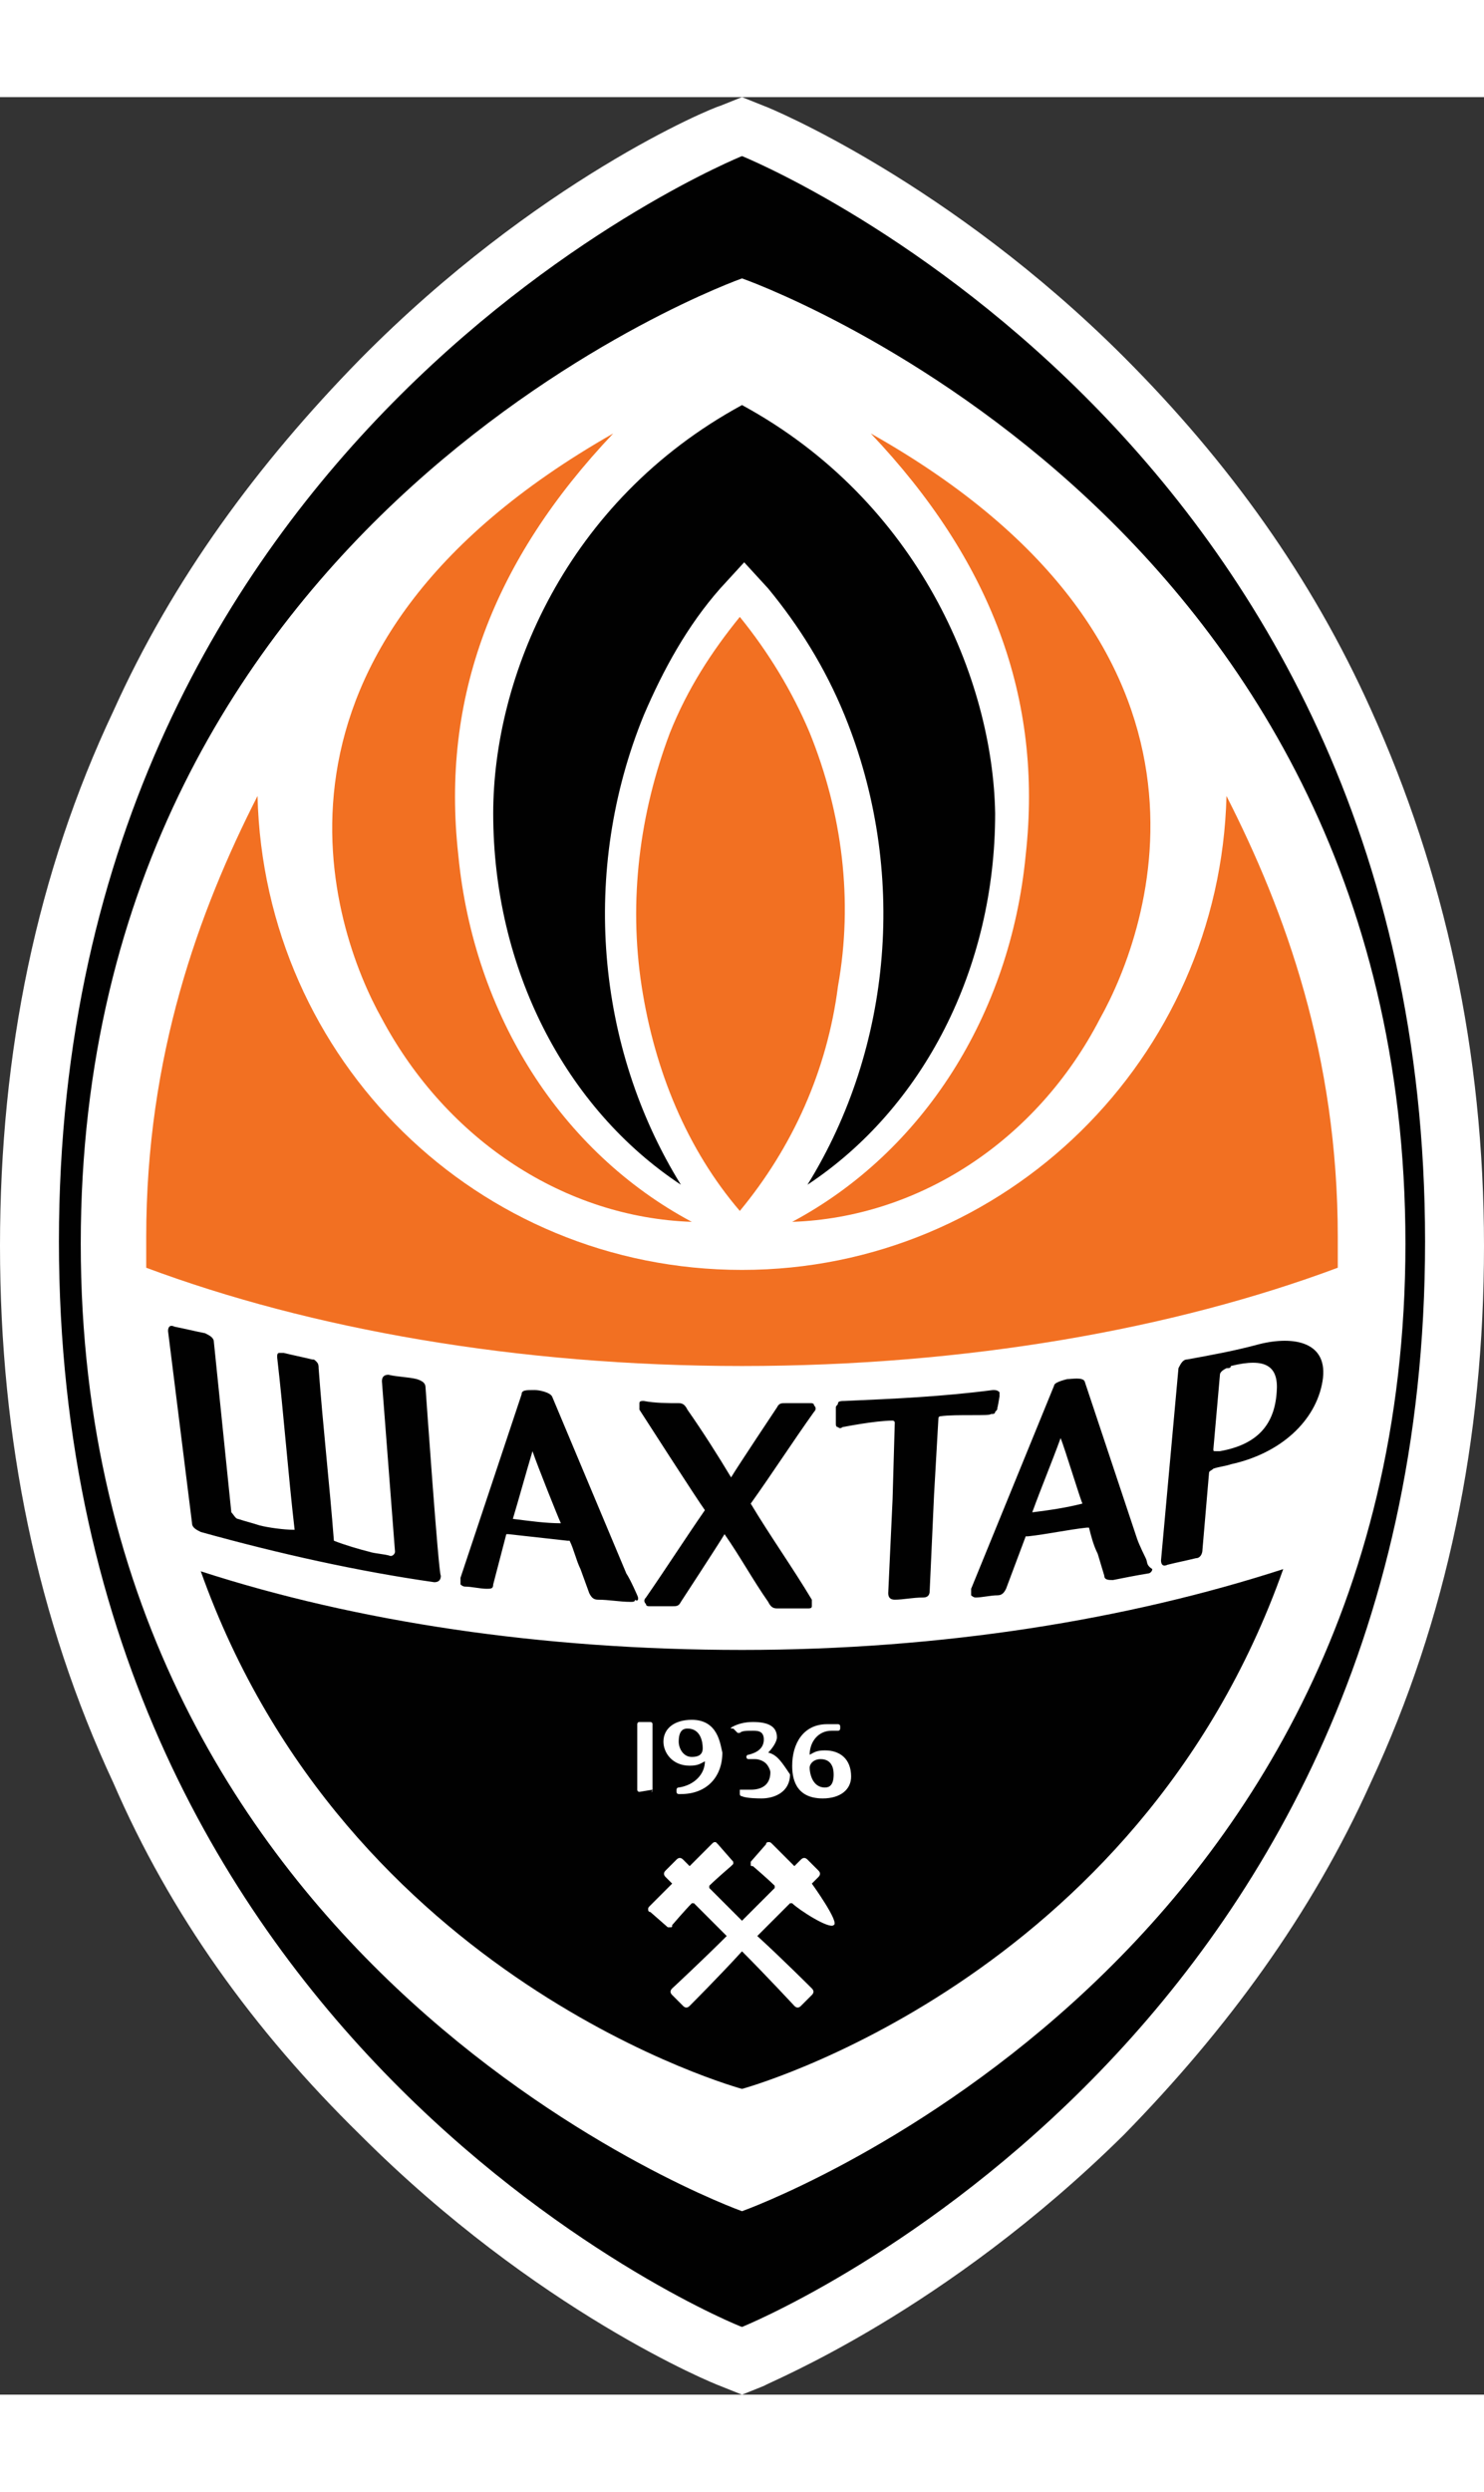
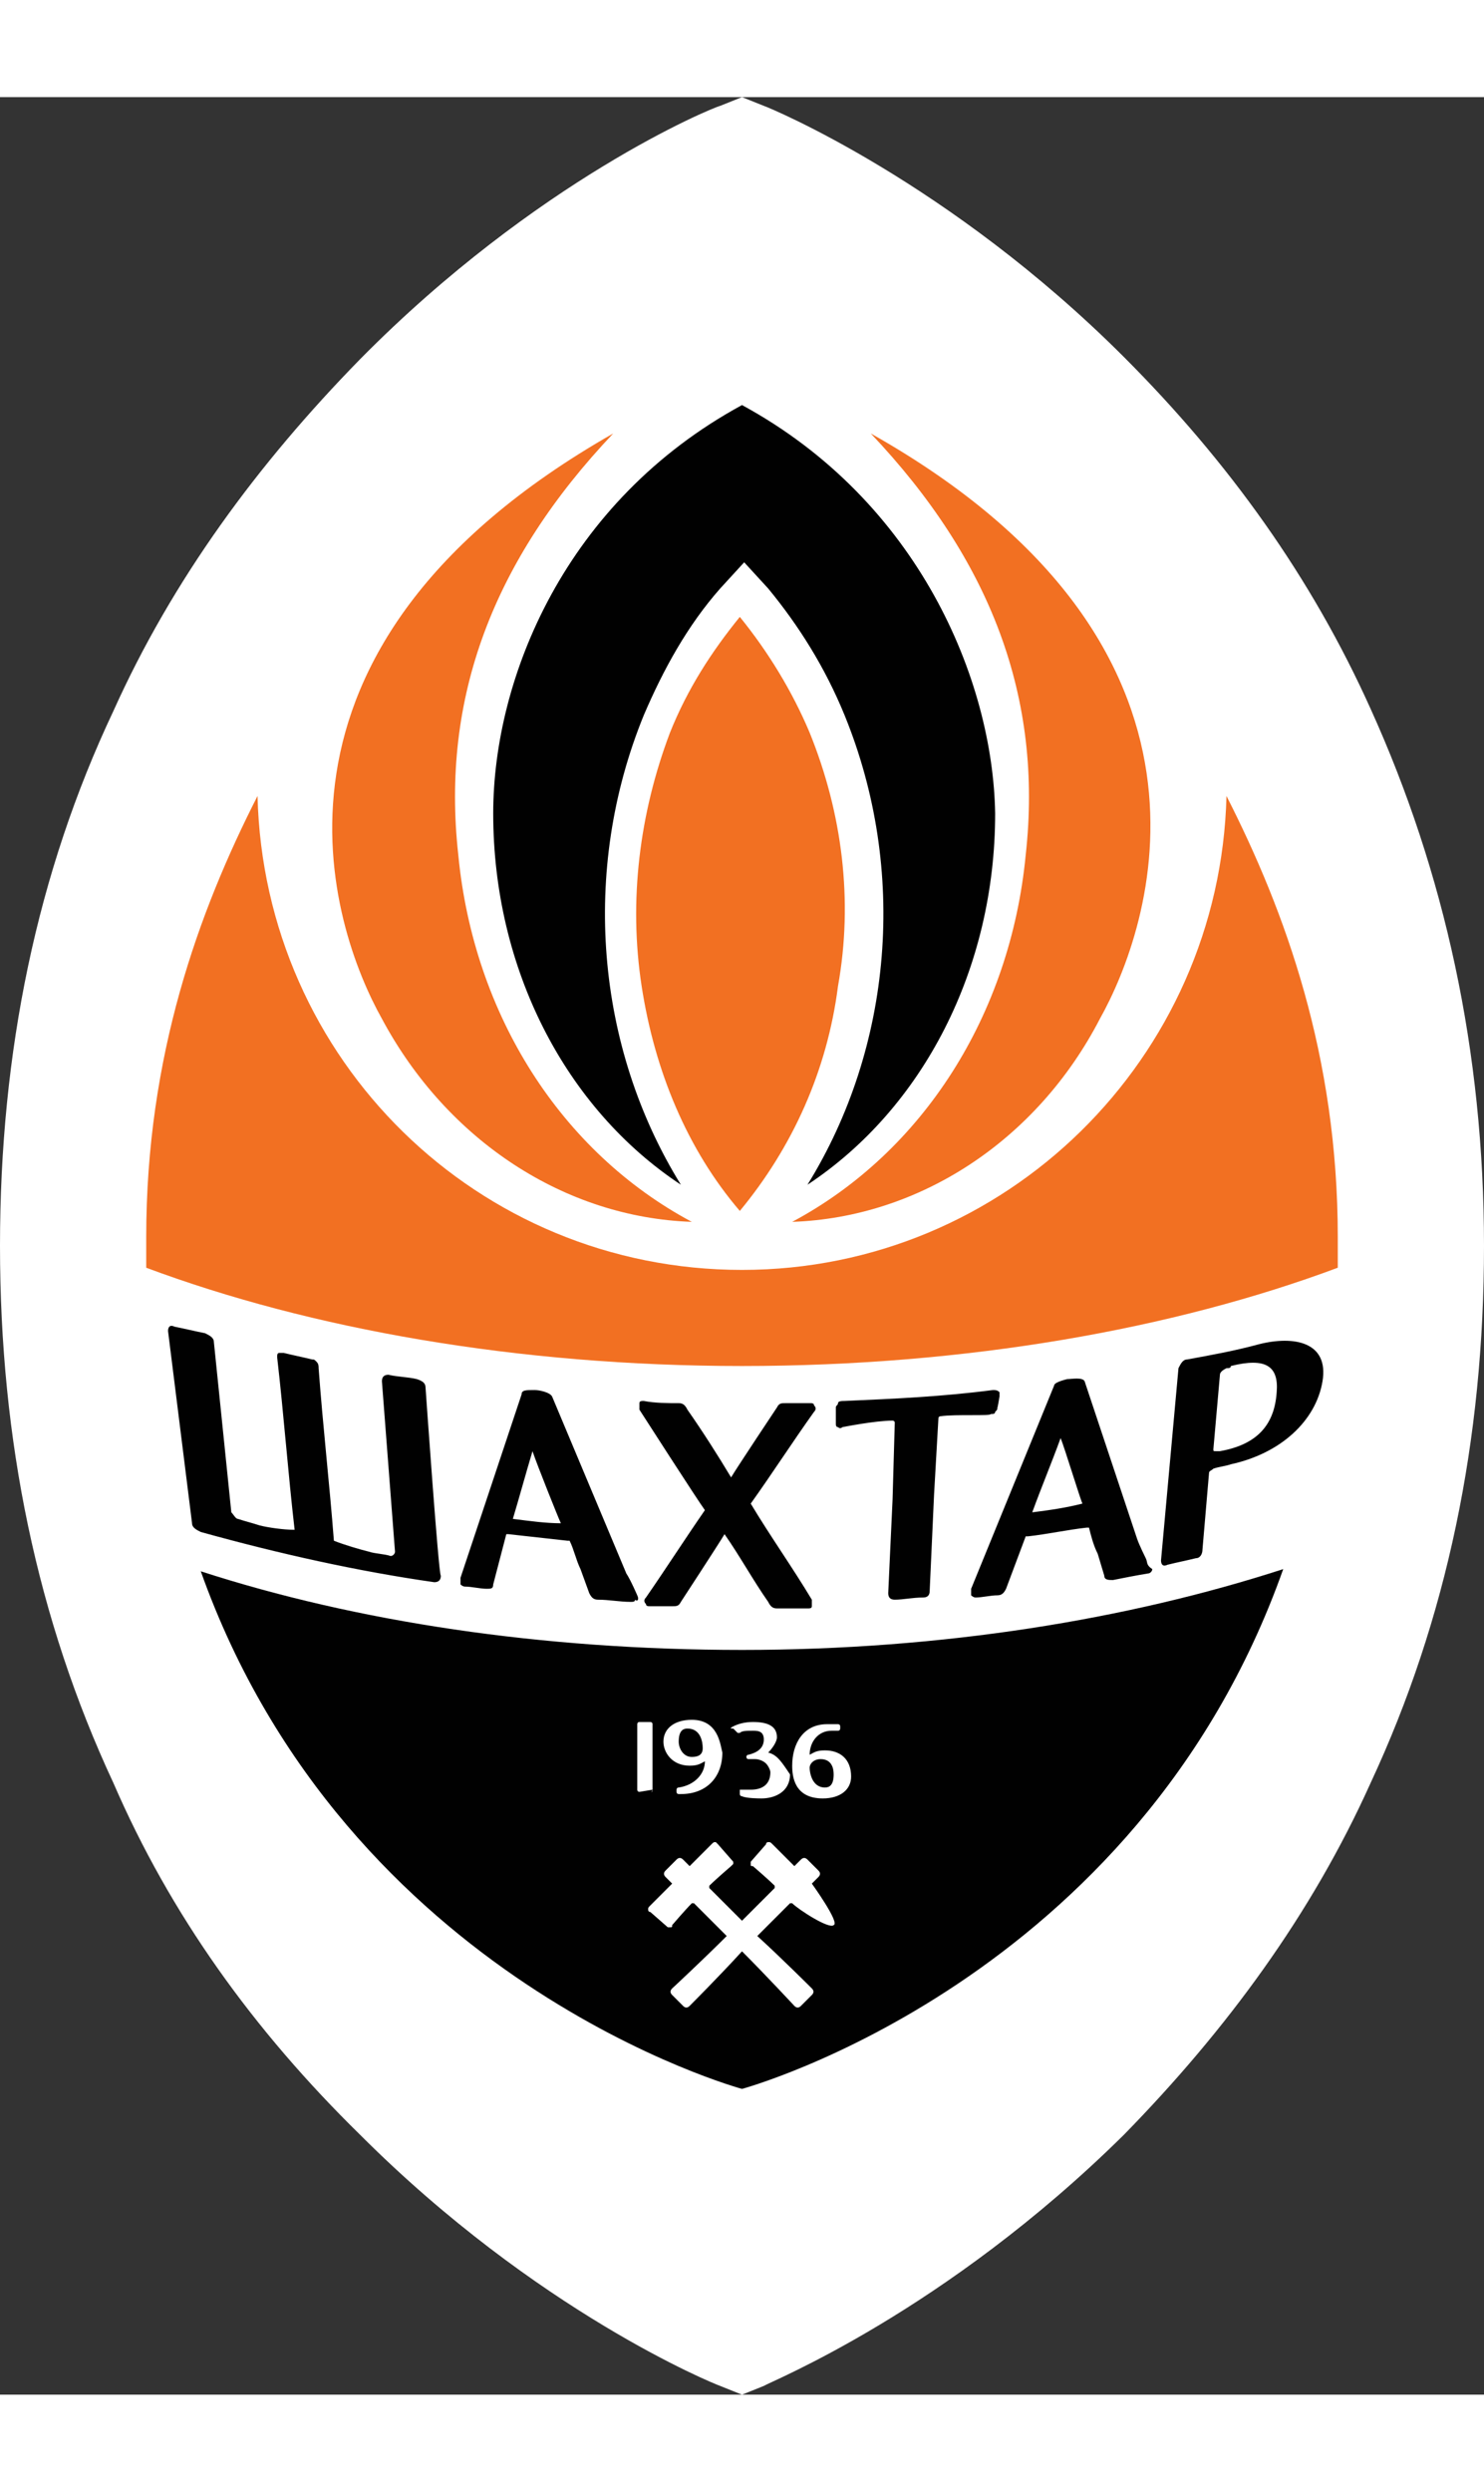
<svg xmlns="http://www.w3.org/2000/svg" viewBox="5.3 0 68 105.2" width="1490" height="2500">
  <rect x="5.3" y="0" width="68" height="105.2" fill="#333333" stroke="none" />
  <path d="M66.4 28.8c-2.6-5.8-6.3-10.9-10.9-15.5C47.6 5.5 40 2.4 39.6 2.3l-.2-.1-.2.1c-.3.1-8.1 3.3-15.9 11-4.7 4.6-8.4 9.8-10.9 15.5C9 36 7.3 44 7.3 52.6s1.7 16.5 5 23.8c2.6 5.8 6.3 10.9 10.9 15.5 7.9 7.8 15.5 10.9 15.9 11l.3.1.3-.1c.3-.1 8.1-3.3 15.9-11 4.6-4.6 8.3-9.8 10.9-15.5 3.3-7.2 5-15.1 5-23.8-.2-8.5-1.8-16.6-5.1-23.8z" fill="#fff" />
  <path d="M39.3 104.2l-.6-.3c-.3-.1-8.3-3.4-16.2-11.3-4.7-4.7-8.5-9.9-11.1-15.8C8 69.4 6.3 61.3 6.3 52.6S8 35.8 11.4 28.4c2.7-5.9 6.5-11.1 11.1-15.8 8-8 15.9-11.1 16.2-11.3l.6-.2.6.2c.3.1 8.3 3.4 16.2 11.3 4.7 4.7 8.5 10 11.1 15.8 3.4 7.3 5.1 15.4 5.1 24.2s-1.7 16.8-5.1 24.2c-2.7 5.9-6.5 11.1-11.1 15.8-8 8-15.9 11.1-16.2 11.3zm0-101c-1.1.5-8.1 3.6-15.4 10.8-4.5 4.5-8.2 9.6-10.7 15.2-3.3 7.1-4.9 14.9-4.9 23.4s1.6 16.3 4.9 23.3c2.6 5.7 6.2 10.7 10.7 15.2 7.3 7.3 14.4 10.3 15.4 10.8 1.1-.4 8.2-3.6 15.4-10.8 4.5-4.5 8.2-9.6 10.7-15.2 3.2-7.1 4.9-14.9 4.9-23.3 0-8.5-1.6-16.3-4.9-23.3-2.6-5.7-6.2-10.7-10.7-15.2C47.5 6.8 40.3 3.7 39.3 3.2z" fill="#fff" />
-   <path d="M39.3 104.2l-.6-.3c-.3-.1-8.3-3.4-16.2-11.3-4.7-4.7-8.5-9.9-11.1-15.8C8 69.4 6.3 61.3 6.3 52.6S8 35.8 11.4 28.4c2.7-5.9 6.5-11.1 11.1-15.8 8-8 15.9-11.1 16.2-11.3l.6-.2.6.2c.3.1 8.3 3.4 16.2 11.3 4.7 4.7 8.5 10 11.1 15.8 3.4 7.3 5.1 15.4 5.1 24.2s-1.7 16.8-5.1 24.2c-2.7 5.9-6.5 11.1-11.1 15.8-8 8-15.9 11.1-16.2 11.3zm0-101c-1.1.5-8.1 3.6-15.4 10.8-4.5 4.5-8.2 9.6-10.7 15.2-3.3 7.1-4.9 14.9-4.9 23.4s1.6 16.3 4.9 23.3c2.6 5.7 6.2 10.7 10.7 15.2 7.3 7.3 14.4 10.3 15.4 10.8 1.1-.4 8.2-3.6 15.4-10.8 4.5-4.5 8.2-9.6 10.7-15.2 3.2-7.1 4.9-14.9 4.9-23.3 0-8.5-1.6-16.3-4.9-23.3-2.6-5.7-6.2-10.7-10.7-15.2C47.5 6.8 40.3 3.7 39.3 3.2z" fill="#fff" />
  <path d="M39.3 105.2l-1-.4c-.3-.1-8.4-3.4-16.5-11.5-4.9-4.8-8.7-10.1-11.3-16.1C7 69.7 5.3 61.5 5.3 52.6S7 35.5 10.5 28.1c2.7-6 6.6-11.3 11.3-16.1C29.9 3.8 37.9.5 38.3.4l1-.4 1 .4c.3.1 8.5 3.5 16.5 11.5C61.6 16.7 65.4 22 68.1 28c3.4 7.5 5.2 15.7 5.2 24.6s-1.7 17.1-5.2 24.6c-2.7 6-6.6 11.3-11.3 16.1-8.2 8.1-16.2 11.3-16.5 11.5zm.6-2.3c-.1 0-.2.1-.2.1l-.1.1c0-.1.1-.2.3-.2zm-.6-98.6c-1.8.8-8.3 4-14.7 10.4-4.5 4.4-8 9.5-10.5 15-3.2 6.9-4.8 14.5-4.8 22.9 0 8.3 1.6 16 4.8 22.9 2.5 5.6 6.1 10.5 10.5 15 6.6 6.5 13 9.6 14.7 10.4 1.8-.8 8.2-4 14.7-10.4 4.5-4.4 8-9.5 10.5-15 3.2-6.9 4.8-14.6 4.8-22.9s-1.6-16-4.8-22.9c-2.6-5.6-6.2-10.6-10.5-15-6.5-6.4-13-9.6-14.7-10.4zm30.3 62.9c-.8 3.2-1.9 6.2-3.2 9.1-2.3 5.1-5.5 9.7-9.3 13.9 3.9-4.2 7-8.9 9.3-13.9 1.3-2.9 2.4-5.9 3.2-9.1zM7.3 52.6c0 8.6 1.7 16.5 5 23.8 1.8 4 4.2 7.8 7 11.1-2.8-3.5-5.1-7.2-7-11.1-3.3-7.3-5-15.2-5-23.8zm12.5-35.7c-3.1 3.7-5.6 7.7-7.6 11.9C9 36 7.3 44 7.3 52.6c0-8.6 1.7-16.6 5-23.8 2-4.2 4.5-8.2 7.5-11.9zm43.9 7c1 1.6 1.8 3.3 2.6 5 1.2 2.5 2.1 5.2 2.9 7.9-.8-2.7-1.7-5.4-2.9-7.9-.7-1.7-1.6-3.4-2.6-5z" fill="#fff" />
-   <path d="M39.3 2.7S8 15.3 8 52.4s31.2 49.7 31.3 49.7c0 0 31.3-12.6 31.3-49.7S39.3 2.7 39.3 2.7z" fill="#010101" />
  <path d="M39.3 8.3S9 19 9 52.5s30.3 44.3 30.3 44.3S69.7 86 69.7 52.5c0-33.6-30.4-44.2-30.4-44.2z" fill="#fff" />
  <path d="M37 51.5c-6-3.2-10-9.5-10.7-16.8-.8-7.2 1.6-13.5 7.1-19.3C16 25.3 20.5 38.1 22.8 42.2c3 5.6 8.4 9.1 14.2 9.3z" fill="#f27022" />
  <path d="M39.3 71.1c-9.2 0-17.7-1.3-24.8-3.6 6.7 18.8 24.8 23.7 24.8 23.7s18.1-4.9 24.8-23.8c-7.1 2.3-15.6 3.7-24.8 3.7z" fill="#010101" />
  <path d="M61.5 32c-.3 12-10.1 21.7-22.2 21.7S17.4 44.1 17.1 32C14.4 37.3 12 43.9 12 52.2v1.4c7.5 2.8 17 4.5 27.3 4.5s19.8-1.7 27.3-4.5v-1.4c0-8.3-2.4-14.9-5.1-20.2z" fill="#f27022" />
  <path d="M42.4 29.1c-.8-1.9-1.9-3.7-3.2-5.3-1.3 1.6-2.4 3.3-3.2 5.3-1.4 3.7-1.9 7.7-1.3 11.6s2.1 7.5 4.5 10.3c2.4-2.9 4-6.4 4.5-10.3.7-3.9.2-7.9-1.3-11.6z" fill="#f27022" />
  <path d="M41.6 51.5c6-3.2 10-9.5 10.7-16.8.8-7.2-1.6-13.5-7.1-19.3C62.6 25.2 58 38.1 55.7 42.2c-2.9 5.6-8.3 9.1-14.1 9.3z" fill="#f27022" />
  <g fill="#010101">
-     <path d="M39.3 14.1c-8.1 4.4-11.4 12.5-11.4 18.7 0 7.1 3.3 13.5 8.6 17-3.9-6.3-4.6-14.4-1.7-21.5.9-2.1 2-4.1 3.5-5.8l1.1-1.2 1.1 1.2c1.4 1.7 2.6 3.6 3.5 5.8 2.9 7.1 2.2 15.2-1.7 21.5 5.3-3.5 8.6-9.9 8.6-17-.1-6.1-3.5-14.3-11.6-18.7zM34.5 68.6s-.3-.7-.5-1l-3.4-8.1c-.1-.2-.6-.3-.8-.3-.4 0-.6 0-.6.2l-2.8 8.4v.3s.1.1.2.1c.3 0 .7.1 1 .1.2 0 .3 0 .3-.2l.6-2.3h.1l2.7.3h.1c.2.4.3.9.5 1.3l.4 1.1c.1.2.2.3.4.3.5 0 1 .1 1.5.1.1 0 .2 0 .2-.1.1.1.2 0 .1-.2zm-5.7-3.5c.3-1 .6-2.1.9-3.1.2.6 1.2 3.1 1.3 3.3-.7 0-1.4-.1-2.2-.2zM57.8 66.9s-.3-.6-.4-.9L55 58.8c-.1-.2-.6-.1-.8-.1-.4.1-.6.2-.6.3l-3.8 9.3v.3s.1.1.2.1c.3 0 .7-.1 1-.1.2 0 .3-.1.4-.3l.9-2.4h.1c.9-.1 1.8-.3 2.7-.4h.1c.1.4.2.8.4 1.2l.3 1c0 .2.2.2.4.2.5-.1 1-.2 1.6-.3.1 0 .2-.1.2-.2-.3-.2-.2-.3-.3-.5zm-5.2-2.1c.4-1.1.9-2.3 1.3-3.4.2.5.9 2.8 1 3-.8.2-1.5.3-2.3.4zM39.7 64.4c1-1.4 1.9-2.8 2.9-4.2.1-.1.1-.2 0-.3 0-.1-.1-.1-.2-.1h-1.1c-.2 0-.3 0-.4.2 0 0-1.8 2.7-2.1 3.2-.6-1-1.3-2.1-2-3.1-.1-.2-.2-.3-.4-.3-.5 0-1.1 0-1.6-.1-.1 0-.2 0-.2.1v.3s2.7 4.2 3 4.6c-.9 1.3-1.8 2.7-2.7 4-.1.1-.1.2 0 .3 0 .1.1.1.2.1h1c.2 0 .3 0 .4-.2 0 0 1.7-2.6 2-3.1.7 1 1.3 2.1 2 3.1.1.2.2.3.4.3h1.4c.1 0 .2 0 .2-.1v-.3c-.9-1.5-1.9-2.9-2.8-4.4zM51.1 59.5v-.2c-.1-.1-.2-.1-.3-.1-2.3.3-4.5.4-6.8.5-.1 0-.3 0-.3.1s-.1.1-.1.2v.7c0 .1 0 .2.1.2.1.1.2 0 .2 0s1.5-.3 2.3-.3c0 0 .1 0 .1.1l-.1 3.5-.2 4.3c0 .2.1.3.3.3.4 0 .8-.1 1.3-.1.2 0 .3-.1.3-.3l.2-4.4.2-3.5c0-.1.1-.1.1-.1.7-.1 2.3 0 2.3-.1.1 0 .2 0 .2-.1.1-.1.1-.1.1-.2 0 .1.1-.5.1-.5zM63 57.1c-1.1.3-2.2.5-3.3.7-.2 0-.3.2-.4.4l-.4 4.4-.4 4.4c0 .2.1.3.3.2.4-.1.9-.2 1.3-.3.2 0 .3-.2.3-.4l.3-3.5c0-.1.1-.1.2-.2.3-.1.5-.1.8-.2 2.3-.5 3.9-2 4.2-3.8s-1.3-2.1-2.9-1.7zM61.2 62H61c-.1 0-.1 0-.1-.1.1-1.1.2-2.3.3-3.4 0-.1.1-.2.3-.3.1 0 .2 0 .2-.1 1.6-.4 2.2 0 2.1 1.2-.1 1.5-.9 2.4-2.6 2.7zM24.8 59.1c0-.2-.1-.3-.4-.4-.4-.1-.9-.1-1.3-.2-.2 0-.3.1-.3.3l.6 7.8c0 .1-.1.2-.2.2-.3-.1-.7-.1-1-.2-.4-.1-1.1-.3-1.6-.5-.2-2.6-.5-5.2-.7-7.9 0-.1 0-.2-.1-.3s-.1-.1-.2-.1c-.4-.1-.9-.2-1.3-.3h-.2c-.1 0-.1.1-.1.2.3 2.6.5 5.3.8 7.9-.5 0-1.2-.1-1.6-.2-.3-.1-.7-.2-1-.3-.1 0-.2-.2-.3-.3l-.8-7.8c0-.2-.2-.3-.4-.4-.5-.1-.9-.2-1.4-.3-.2-.1-.3 0-.3.2l1.1 8.8c0 .2.2.3.4.4 3.6 1 7.2 1.8 10.7 2.3.2 0 .3-.1.3-.3-.1 0-.7-8.6-.7-8.6z" />
+     <path d="M39.3 14.1c-8.1 4.4-11.4 12.5-11.4 18.7 0 7.1 3.3 13.5 8.6 17-3.9-6.3-4.6-14.4-1.7-21.5.9-2.1 2-4.1 3.5-5.8l1.1-1.2 1.1 1.2c1.4 1.7 2.6 3.6 3.5 5.8 2.9 7.1 2.2 15.2-1.7 21.5 5.3-3.5 8.6-9.9 8.6-17-.1-6.1-3.5-14.3-11.6-18.7zM34.5 68.6s-.3-.7-.5-1l-3.4-8.1c-.1-.2-.6-.3-.8-.3-.4 0-.6 0-.6.2l-2.8 8.4v.3s.1.1.2.1c.3 0 .7.1 1 .1.2 0 .3 0 .3-.2l.6-2.3h.1l2.7.3h.1c.2.4.3.9.5 1.3l.4 1.1c.1.2.2.3.4.3.5 0 1 .1 1.5.1.1 0 .2 0 .2-.1.1.1.2 0 .1-.2zm-5.7-3.5c.3-1 .6-2.1.9-3.1.2.6 1.2 3.1 1.3 3.3-.7 0-1.4-.1-2.2-.2M57.8 66.9s-.3-.6-.4-.9L55 58.8c-.1-.2-.6-.1-.8-.1-.4.1-.6.2-.6.3l-3.8 9.3v.3s.1.1.2.1c.3 0 .7-.1 1-.1.2 0 .3-.1.4-.3l.9-2.4h.1c.9-.1 1.8-.3 2.7-.4h.1c.1.4.2.8.4 1.2l.3 1c0 .2.2.2.4.2.5-.1 1-.2 1.6-.3.1 0 .2-.1.2-.2-.3-.2-.2-.3-.3-.5zm-5.2-2.1c.4-1.1.9-2.3 1.3-3.4.2.5.9 2.8 1 3-.8.2-1.5.3-2.3.4zM39.7 64.4c1-1.4 1.9-2.8 2.9-4.2.1-.1.1-.2 0-.3 0-.1-.1-.1-.2-.1h-1.1c-.2 0-.3 0-.4.2 0 0-1.8 2.7-2.1 3.2-.6-1-1.3-2.1-2-3.1-.1-.2-.2-.3-.4-.3-.5 0-1.1 0-1.6-.1-.1 0-.2 0-.2.1v.3s2.7 4.2 3 4.6c-.9 1.3-1.8 2.7-2.7 4-.1.1-.1.2 0 .3 0 .1.1.1.2.1h1c.2 0 .3 0 .4-.2 0 0 1.7-2.6 2-3.1.7 1 1.3 2.1 2 3.1.1.2.2.3.4.3h1.4c.1 0 .2 0 .2-.1v-.3c-.9-1.5-1.9-2.9-2.8-4.4zM51.1 59.5v-.2c-.1-.1-.2-.1-.3-.1-2.3.3-4.5.4-6.8.5-.1 0-.3 0-.3.1s-.1.1-.1.2v.7c0 .1 0 .2.1.2.1.1.2 0 .2 0s1.5-.3 2.3-.3c0 0 .1 0 .1.1l-.1 3.5-.2 4.3c0 .2.1.3.3.3.4 0 .8-.1 1.3-.1.2 0 .3-.1.3-.3l.2-4.4.2-3.5c0-.1.1-.1.1-.1.7-.1 2.3 0 2.3-.1.1 0 .2 0 .2-.1.1-.1.1-.1.1-.2 0 .1.1-.5.1-.5zM63 57.1c-1.1.3-2.2.5-3.3.7-.2 0-.3.2-.4.4l-.4 4.4-.4 4.4c0 .2.1.3.3.2.4-.1.9-.2 1.3-.3.2 0 .3-.2.3-.4l.3-3.5c0-.1.1-.1.2-.2.3-.1.5-.1.8-.2 2.3-.5 3.9-2 4.2-3.8s-1.3-2.1-2.9-1.7zM61.2 62H61c-.1 0-.1 0-.1-.1.1-1.1.2-2.3.3-3.4 0-.1.1-.2.3-.3.1 0 .2 0 .2-.1 1.6-.4 2.2 0 2.1 1.2-.1 1.5-.9 2.4-2.6 2.7zM24.8 59.1c0-.2-.1-.3-.4-.4-.4-.1-.9-.1-1.3-.2-.2 0-.3.1-.3.3l.6 7.8c0 .1-.1.2-.2.2-.3-.1-.7-.1-1-.2-.4-.1-1.1-.3-1.6-.5-.2-2.6-.5-5.2-.7-7.9 0-.1 0-.2-.1-.3s-.1-.1-.2-.1c-.4-.1-.9-.2-1.3-.3h-.2c-.1 0-.1.1-.1.2.3 2.6.5 5.3.8 7.9-.5 0-1.2-.1-1.6-.2-.3-.1-.7-.2-1-.3-.1 0-.2-.2-.3-.3l-.8-7.8c0-.2-.2-.3-.4-.4-.5-.1-.9-.2-1.4-.3-.2-.1-.3 0-.3.2l1.1 8.8c0 .2.2.3.4.4 3.6 1 7.2 1.8 10.7 2.3.2 0 .3-.1.3-.3-.1 0-.7-8.6-.7-8.6z" />
  </g>
  <path d="M35.2 77.5v-3c0-.1-.1-.1-.1-.1h-.5c-.1 0-.1.1-.1.1v3c0 .1.1.1.1.1l.6-.1c-.1.2 0 .1 0 0zM37 74.3c-.8 0-1.3.4-1.3 1 0 .5.4 1.1 1.2 1.1.4 0 .5-.1.7-.2 0 .6-.5 1.1-1.2 1.2-.1 0-.1.1-.1.1v.1c0 .1.1.1.1.1h.1c1.2 0 1.9-.8 1.9-1.9-.1-.4-.2-1.5-1.4-1.5zm0 1.7c-.4 0-.6-.4-.6-.7 0-.5.2-.6.4-.6.6 0 .7.6.7.9s-.2.4-.5.4zM40.5 75.8c.2-.2.4-.5.4-.7 0-.5-.4-.7-1.1-.7-.4 0-.7.1-.9.2s-.1.1 0 .1l.1.1.1.1h.1c.1-.1.3-.1.6-.1.2 0 .5 0 .5.4s-.3.6-.7.7c-.1 0-.1.1-.1.1s0 .1.1.1h.3c.2 0 .4.1.5.2s.2.3.2.4c0 .5-.3.8-.9.8h-.5v.2c0 .1.1.1.1.1.2.1.8.1.9.1.6 0 1.3-.3 1.3-1.1-.4-.6-.6-.9-1-1zM43.1 75.7c-.4 0-.5.1-.7.2 0-.6.4-1.1 1-1.1H43.7c.1 0 .1-.1.1-.1v-.1c0-.1-.1-.1-.1-.1h-.5c-1.1 0-1.6.9-1.6 1.9 0 .5.1 1.5 1.4 1.5.8 0 1.3-.4 1.3-1 0-.8-.5-1.2-1.2-1.2zm0 1.7c-.6 0-.7-.7-.7-.9s.2-.4.5-.4c.5 0 .6.4.6.7 0 .5-.2.6-.4.6zM42.5 81.8l.3-.3c.1-.1.1-.2 0-.3l-.5-.5c-.1-.1-.2-.1-.3 0l-.3.3-1-1c-.1-.1-.1-.1-.2-.1 0 0-.1 0-.1.1l-.7.8v.1c0 .1 0 .1.1.1 0 0 .7.6 1 .9v.1l-1.5 1.5-1.5-1.5v-.1c.3-.3 1-.9 1-.9l.1-.1v-.1l-.7-.8-.1-.1c-.1 0-.1 0-.2.1l-1 1-.3-.3c-.1-.1-.2-.1-.3 0l-.5.5c-.1.1-.1.2 0 .3l.3.3-1 1c-.1.1-.1.1-.1.2 0 0 0 .1.1.1l.8.7h.1c.1 0 .1 0 .1-.1 0 0 .6-.7.9-1h.1l1.5 1.5c-1.1 1.1-2.5 2.4-2.5 2.4-.1.1-.1.2 0 .3l.5.5c.1.1.2.1.3 0 0 0 1.4-1.4 2.4-2.5 1.1 1.1 2.4 2.5 2.4 2.5.1.1.2.1.3 0l.5-.5c.1-.1.1-.2 0-.3 0 0-1.4-1.4-2.5-2.4l1.5-1.5h.1c.3.3 1.7 1.2 1.9 1 .3-.1-1-1.9-1-1.9z" fill="#fff" />
</svg>